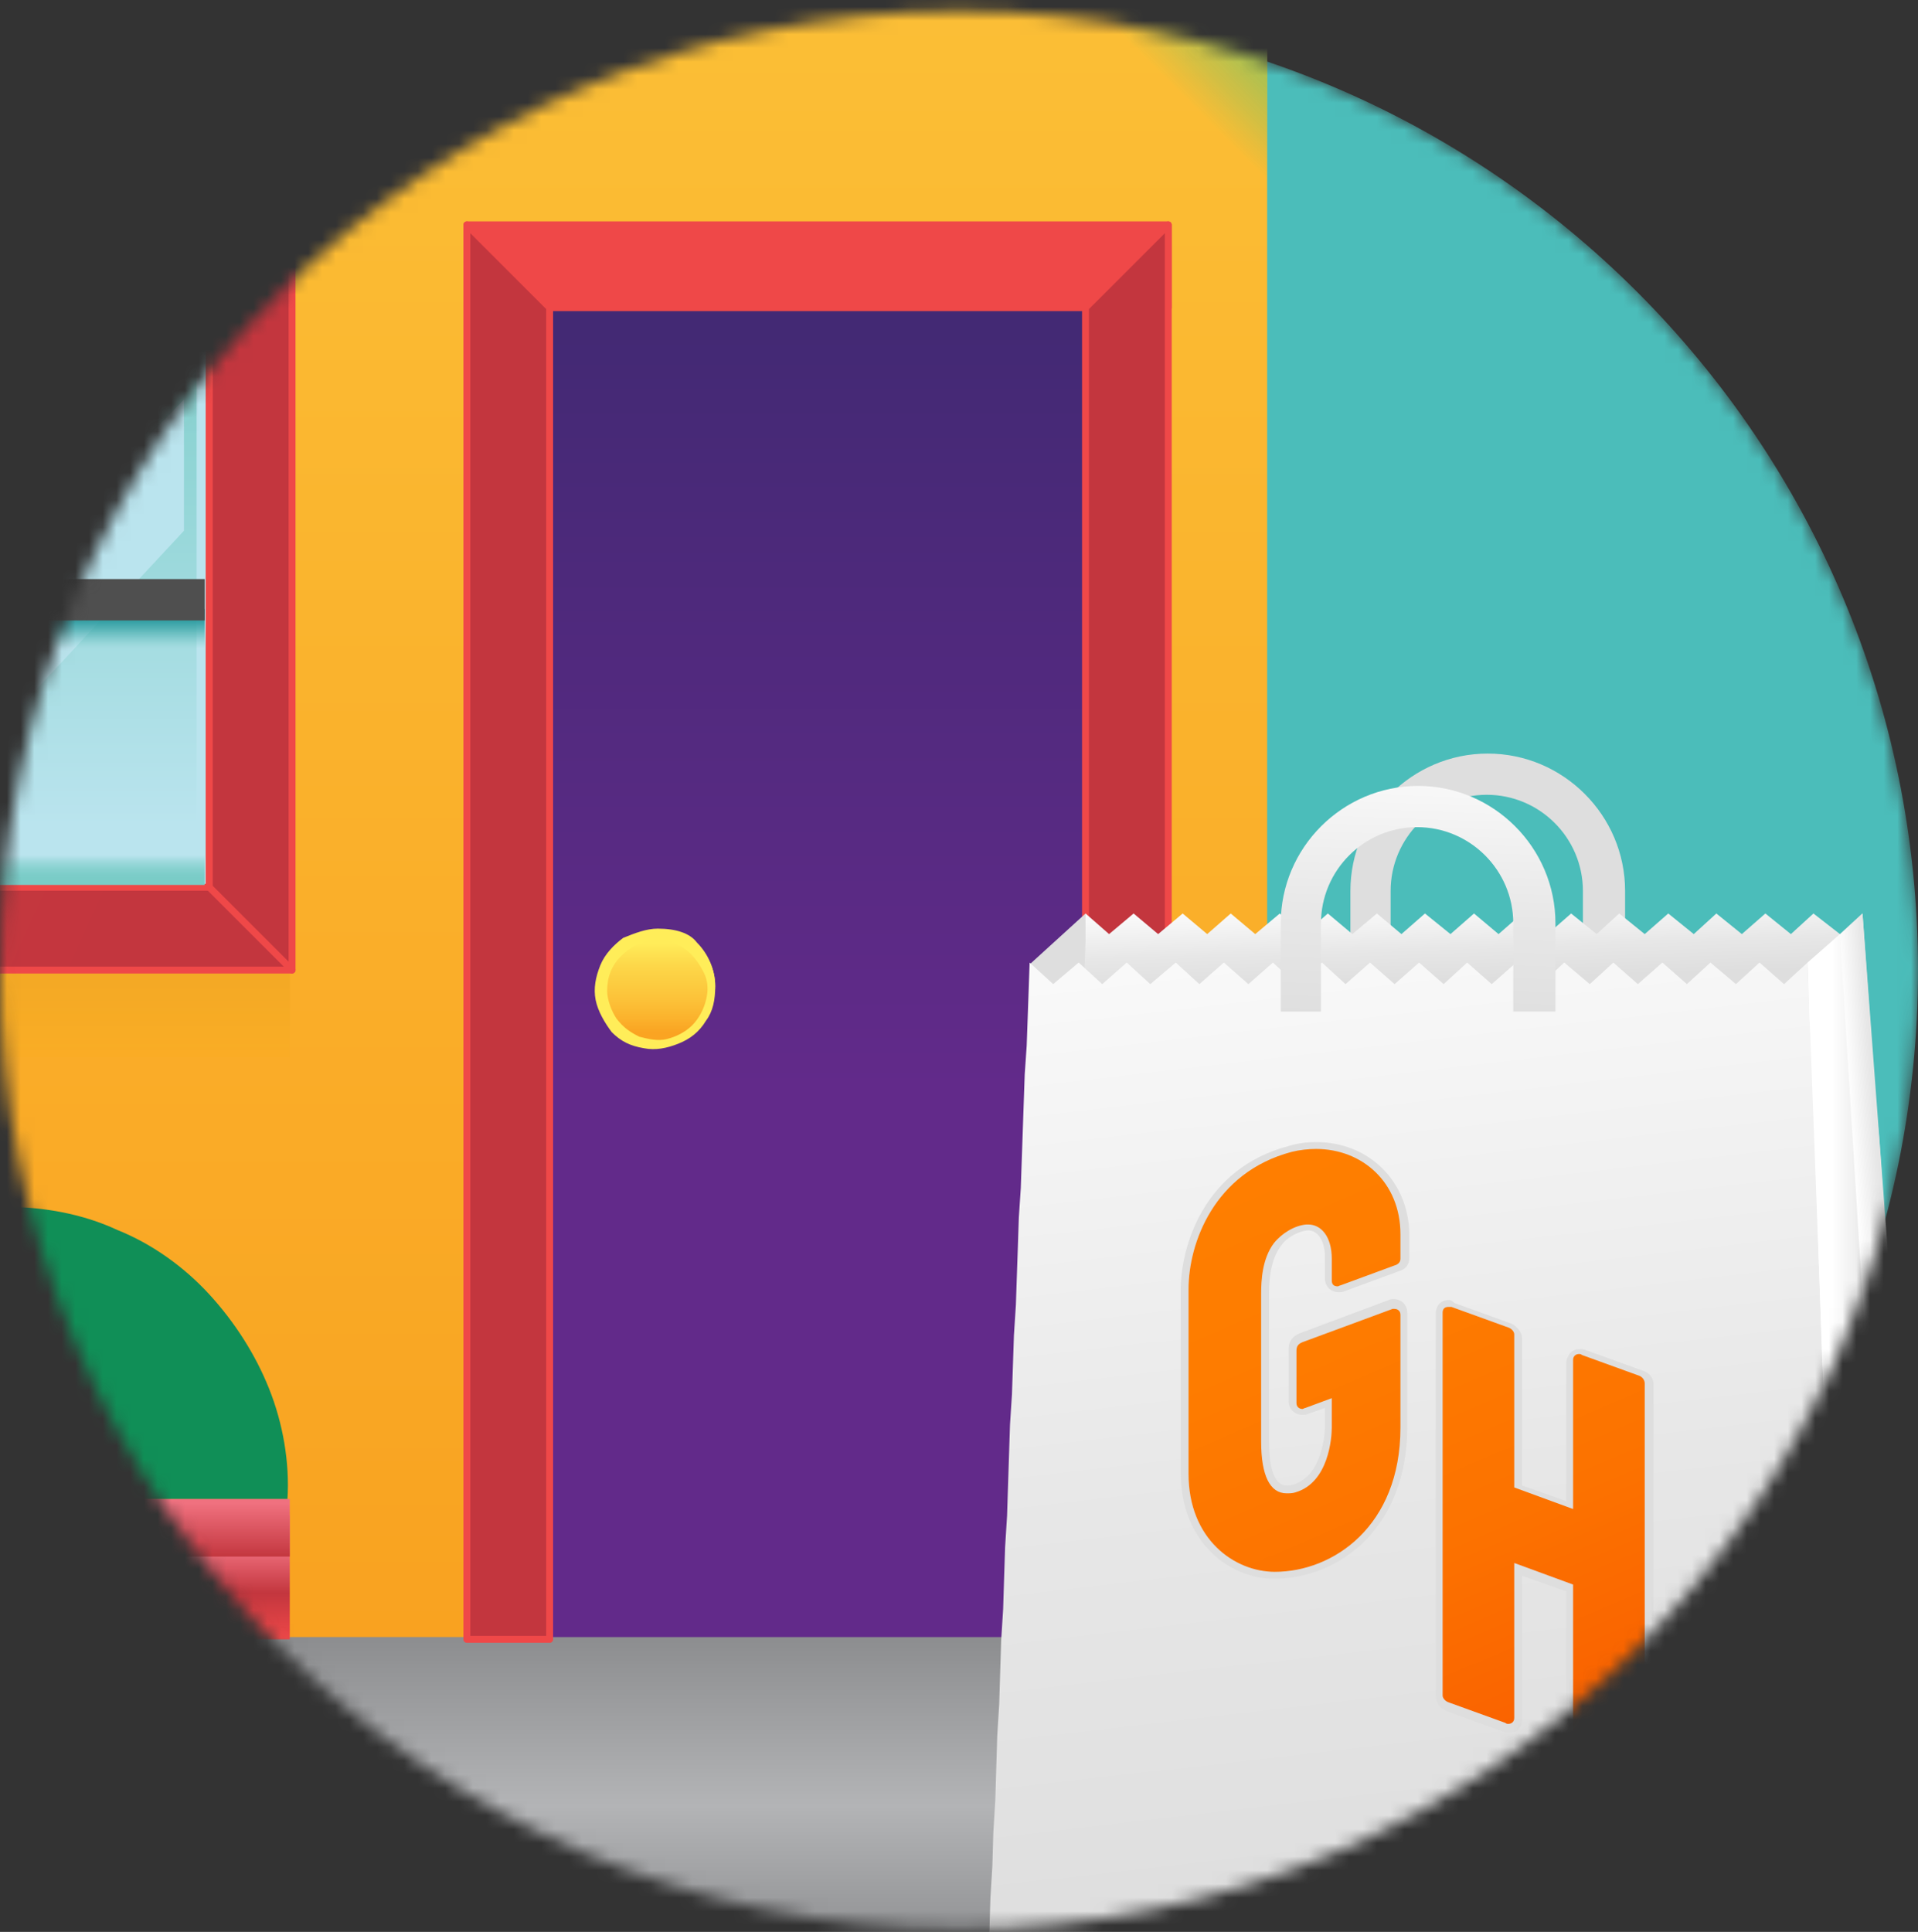
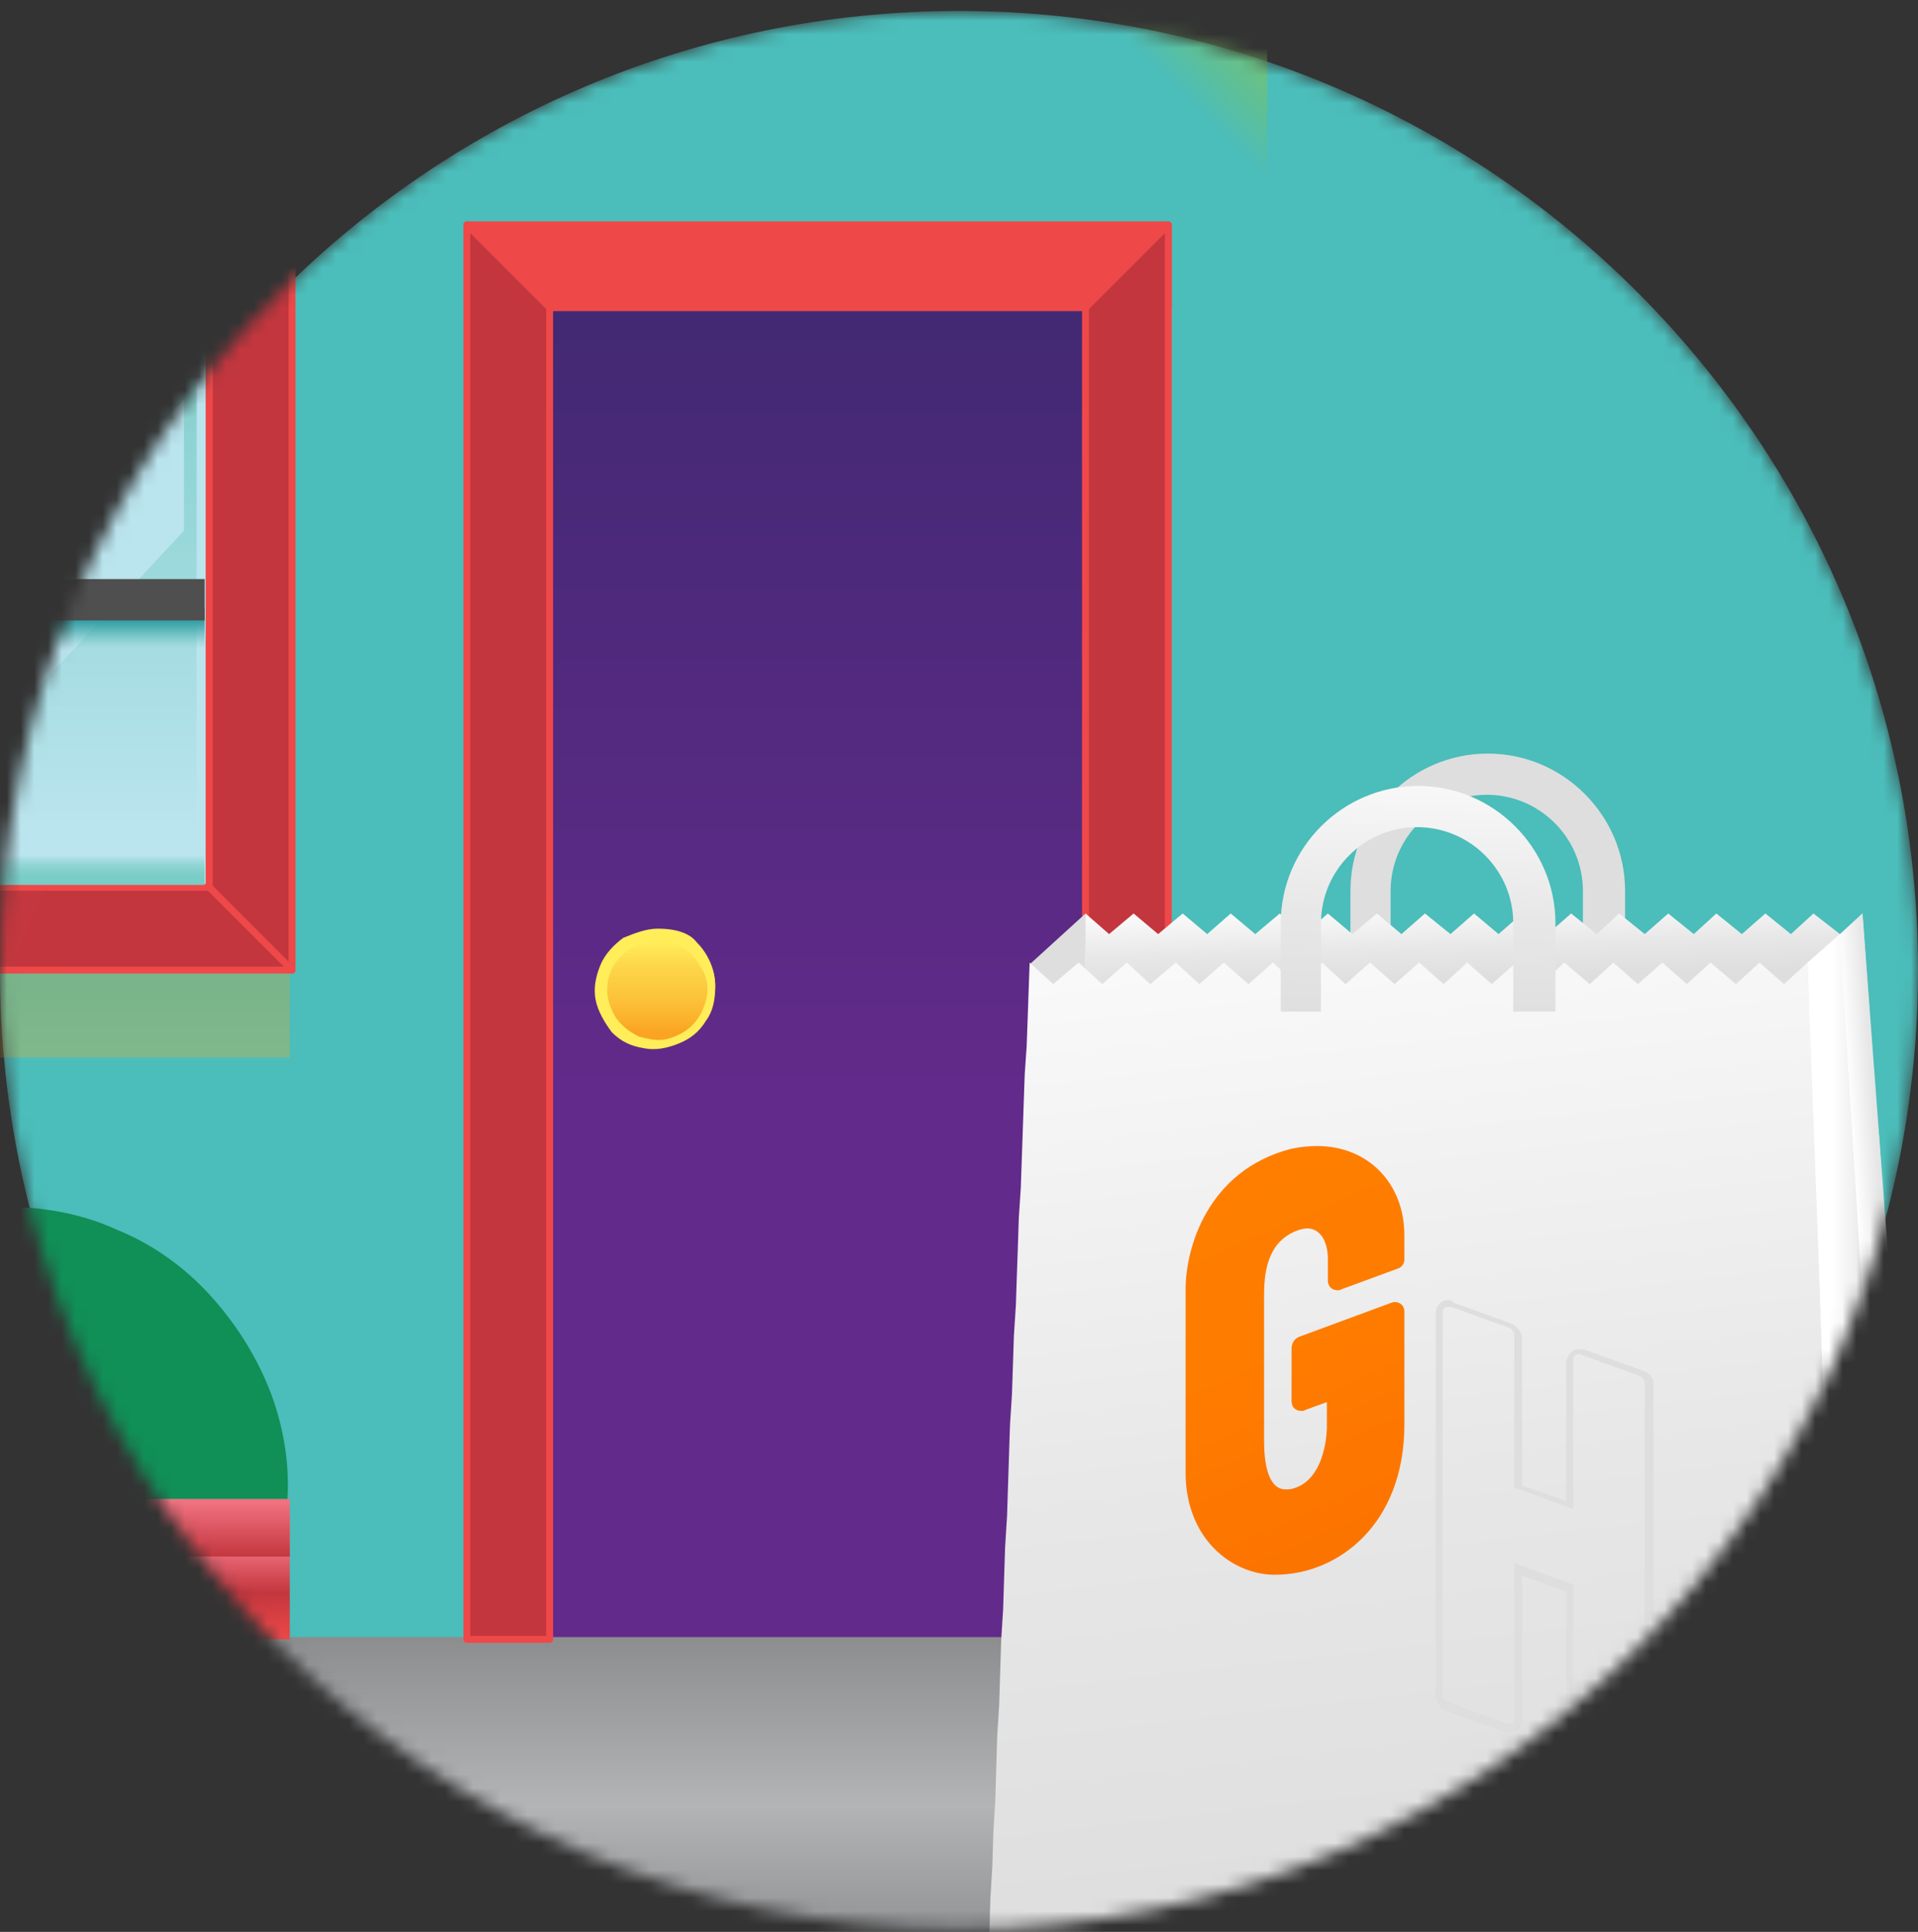
<svg xmlns="http://www.w3.org/2000/svg" width="140" height="141" viewBox="0 0 140 141" fill="none">
  <rect x="0" y="0" width="140" height="141" fill="#333333" stroke="none" />
  <mask id="mask0" mask-type="alpha" maskUnits="userSpaceOnUse" x="0" y="0" width="140" height="141">
    <path d="M70 140.801C108.66 140.801 140 109.461 140 70.801C140 32.141 108.66 0.801 70 0.801C31.34 0.801 0 32.141 0 70.801C0 109.461 31.34 140.801 70 140.801Z" fill="#4BBDBA" />
  </mask>
  <g mask="url(#mask0)">
    <path d="M70 140.801C108.66 140.801 140 109.461 140 70.801C140 32.141 108.66 0.801 70 0.801C31.34 0.801 0 32.141 0 70.801C0 109.461 31.34 140.801 70 140.801Z" fill="#4BBDBA" />
-     <path d="M92.494 -13.302L-3.861 -107.643L-97.866 -13.134V119.648H92.494V-13.302Z" fill="url(#paint0_linear)" />
    <path d="M-2.686 -112.007L-112.806 -1.887L-105.42 5.499L4.7 -104.621L-2.686 -112.007Z" fill="url(#paint1_linear)" />
    <path d="M82.254 119.647V19.432H37.098V119.647" fill="url(#paint2_linear)" />
    <path d="M100.048 5.499L-2.686 -97.235V-112.007L107.434 -1.887L100.048 5.499Z" fill="url(#paint3_linear)" />
    <path d="M48.01 76.171C47.17 76.171 46.499 76.003 45.828 75.5C45.156 74.996 44.652 74.492 44.317 73.653C43.981 72.982 43.981 72.142 44.149 71.303C44.317 70.464 44.652 69.792 45.324 69.288C45.828 68.785 46.667 68.281 47.338 68.114C48.178 67.946 48.849 68.114 49.688 68.281C50.36 68.617 51.031 69.121 51.535 69.792C52.038 70.464 52.206 71.303 52.206 71.974C52.206 72.982 51.703 73.989 51.031 74.828C50.192 75.835 49.185 76.171 48.01 76.171Z" fill="url(#paint4_linear)" />
    <path d="M48.01 68.617C48.681 68.617 49.352 68.784 50.024 69.288C50.528 69.624 51.031 70.295 51.367 70.967C51.703 71.638 51.703 72.31 51.535 72.981C51.367 73.653 51.031 74.324 50.528 74.828C50.024 75.331 49.352 75.667 48.681 75.835C48.01 76.003 47.338 75.835 46.667 75.667C45.995 75.331 45.492 74.996 44.988 74.324C44.652 73.82 44.317 72.981 44.317 72.31C44.317 71.302 44.652 70.463 45.324 69.792C46.163 68.952 47.17 68.617 48.01 68.617ZM48.01 67.777C47.17 67.777 46.331 68.113 45.492 68.449C44.82 68.952 44.149 69.624 43.813 70.463C43.477 71.302 43.309 72.142 43.477 72.981C43.645 73.82 44.149 74.66 44.652 75.331C45.324 76.003 45.995 76.338 47.002 76.506C47.842 76.674 48.681 76.506 49.52 76.171C50.36 75.835 51.031 75.331 51.535 74.492C52.038 73.82 52.206 72.981 52.206 71.974C52.206 70.799 51.703 69.624 50.863 68.784C50.36 68.113 49.352 67.777 48.01 67.777Z" fill="#FFED59" />
    <path d="M103.07 119.48H-108.945V144.828H103.07V119.48Z" fill="url(#paint5_linear)" />
    <path d="M21.319 30.513H-87.122V77.179H21.151V30.513H21.319Z" fill="url(#paint6_linear)" fill-opacity="0.3" />
    <path d="M14.772 23.126H-81.079V64.421H14.772V23.126Z" fill="url(#paint7_linear)" stroke="#BAE4EE" stroke-width="0.839" stroke-miterlimit="10" />
    <path d="M13.429 29.167L-24.34 67.776H-13.597L13.429 38.735V29.167Z" fill="#BAE4EE" />
    <path d="M-0.168 24.3L-33.741 57.705L-32.566 63.58H-26.355L13.094 24.132H-0.168V24.3Z" fill="#BAE4EE" />
    <path d="M21.319 70.799H-87.122V17.082H21.151V70.799H21.319ZM-81.079 64.756H15.276V23.125H-81.079V64.756Z" fill="url(#paint8_linear)" stroke="#EF4848" stroke-width="0.504" stroke-linejoin="round" />
    <path d="M21.319 17.082L15.276 23.125V64.756L21.319 70.799V17.082Z" fill="url(#paint9_linear)" stroke="#EF4848" stroke-width="0.504" stroke-linejoin="round" />
    <path d="M85.276 119.649H79.233V22.454H40.12V119.649H34.077V16.411H85.276V119.649Z" fill="#FDB813" />
    <path d="M-2.686 -97.235L92.494 -2.055V15.738L-8.057 -91.864L-2.686 -97.235Z" fill="url(#paint10_linear)" />
    <path d="M-2.686 -97.235L-97.866 -2.056V17.081L2.686 -91.864L-2.686 -97.235Z" fill="url(#paint11_linear)" />
    <path d="M85.276 16.411H34.077V22.454H85.276V16.411Z" fill="url(#paint12_linear)" stroke="#EF4848" stroke-width="0.504" stroke-linejoin="round" />
    <path d="M85.276 16.411L79.233 22.454V119.649H85.276V16.411Z" fill="url(#paint13_linear)" stroke="#EF4848" stroke-width="0.504" stroke-linejoin="round" />
    <path d="M40.12 119.649H34.077V16.411L40.12 22.454V119.649Z" fill="url(#paint14_linear)" stroke="#EF4848" stroke-width="0.504" stroke-linejoin="round" />
    <path d="M-19.976 109.409C-20.144 106.723 -19.64 103.869 -18.633 101.351C-17.626 98.833 -16.115 96.483 -14.269 94.469C-12.422 92.454 -10.072 90.944 -7.554 89.769C-5.036 88.761 -2.35 88.09 0.504 88.09C3.189 88.09 6.043 88.593 8.561 89.769C11.079 90.776 13.429 92.454 15.276 94.469C17.122 96.483 18.633 98.833 19.64 101.351C20.648 103.869 21.151 106.723 20.983 109.409" fill="url(#paint15_radial)" />
    <path d="M21.319 110.583H-87.122V119.648H21.151V110.583H21.319Z" fill="url(#paint16_linear)" />
    <path d="M21.319 109.408H-87.122V113.605H21.151V109.408H21.319Z" fill="url(#paint17_linear)" />
    <path d="M-80.743 44.445V47.971H14.94V44.445H-80.743Z" fill="url(#paint18_linear)" />
    <path d="M-80.743 23.461V25.643H14.94V23.293H-80.743V23.461Z" fill="url(#paint19_linear)" />
    <path d="M-80.743 62.238V64.588H14.94V62.238H-80.743Z" fill="url(#paint20_linear)" />
    <path d="M-80.743 42.263V45.284H14.94V42.263H-80.743Z" fill="#4F4F4F" />
    <path d="M118.477 71.47H115.541V65.025C115.541 61.158 112.391 58.008 108.524 58.008C104.657 58.008 101.506 61.158 101.506 65.025V71.47H98.57V65.025C98.57 59.511 103.082 55 108.595 55C114.109 55 118.62 59.511 118.62 65.025V71.47H118.477Z" fill="#DEDEDE" />
    <path d="M79.236 66.672L75.226 70.324C75.226 70.324 76.73 77.628 77.017 77.556C77.231 77.484 81.957 76.052 81.957 76.052L79.236 66.672Z" fill="#DEDEDE" />
    <path d="M135.949 66.672L134.302 68.176L132.369 66.672L130.722 68.176L128.86 66.672L127.142 68.176L125.28 66.672L123.633 68.176L121.771 66.672L120.052 68.176L118.191 66.672L116.544 68.176L114.682 66.672L112.963 68.176L111.102 66.672L109.383 68.176L107.593 66.672L105.874 68.176L104.012 66.672L102.294 68.176L100.504 66.672L98.714 68.176L96.923 66.672L95.205 68.176L93.415 66.672L91.624 68.176L89.834 66.672L88.116 68.176L86.326 66.672L84.535 68.176L82.745 66.672L80.955 68.176L79.237 66.672V68.677L79.165 70.682V72.687V74.763V76.769V78.845V80.922V82.998L79.093 85.075V87.223V89.3V91.448V93.596V95.744L79.022 97.892V100.112V102.261V104.48V106.7V108.92V111.211L78.95 113.431V115.723V118.014V120.306V122.669V124.96L78.878 127.323V129.686V132.049V134.412V136.847H80.812H82.745H84.679H86.612H88.617H90.55H92.484H94.417H96.35H98.284H100.289H102.222H104.156H106.089H108.022H109.956H111.961H113.894H115.828H117.761H119.694H121.628H123.633H125.566H127.5H129.433H131.366H133.3H135.305H137.238L139.172 134.627L141.105 135.486L140.962 133.41L140.747 132.049L140.604 129.686L140.389 127.323L140.246 124.96L140.031 122.669L139.888 120.306L139.744 118.014L139.53 115.723L139.386 113.431L139.243 111.211L139.028 108.92L138.885 106.7L138.742 104.48L138.599 102.261L138.384 100.112L138.241 97.892L138.097 95.744L137.954 93.596L137.739 91.448L137.596 89.3L137.453 87.223L137.31 85.075L137.167 82.998L136.952 80.922L136.809 78.845L136.665 76.769L136.522 74.763L136.379 72.687L136.236 70.682L136.092 68.677L135.949 66.672Z" fill="url(#paint21_linear)" />
    <path d="M134.589 141L141.105 135.486L135.949 66.672L132.011 70.324C132.011 70.252 132.082 136.059 134.589 141Z" fill="url(#paint22_linear)" />
    <path d="M131.939 70.252L130.221 71.827L128.431 70.252L126.712 71.827L124.85 70.252L123.132 71.827L121.341 70.252L119.551 71.827L117.761 70.252L116.042 71.827L114.181 70.252L112.462 71.827L110.672 70.252L108.882 71.827L107.092 70.252L105.373 71.827L103.583 70.252L101.793 71.827L100.003 70.252L98.212 71.827L96.494 70.252L94.632 71.827L92.913 70.252L91.123 71.827L89.333 70.252L87.543 71.827L85.824 70.252L83.963 71.827L82.244 70.252L80.454 71.827L78.735 70.252L76.874 71.827L75.155 70.252L75.083 72.329L75.012 74.334L74.94 76.339L74.797 78.415L74.725 80.492L74.654 82.568L74.582 84.645L74.51 86.722L74.367 88.87L74.296 91.018L74.224 93.095L74.152 95.243L74.009 97.463L73.938 99.611L73.866 101.759L73.723 103.979L73.651 106.199L73.579 108.419L73.508 110.638L73.365 112.93L73.293 115.15L73.222 117.441L73.078 119.732L73.007 122.024L72.935 124.387L72.792 126.678L72.72 129.041L72.649 131.404L72.505 133.767L72.434 136.202L72.291 138.565L72.219 141H74.152H76.086H78.091H80.024H81.958H83.891H85.824H87.829H89.763H91.696H93.629H95.635H97.568H99.501H101.435H103.368H105.373H107.306H109.24H111.173H113.107H115.112H117.045H118.978H120.912H122.845H124.85H126.784H128.717H130.65H132.655H134.589L134.446 138.565L134.374 136.202L134.302 133.767L134.231 131.404L134.159 129.041L134.016 126.678L133.944 124.387L133.873 122.024L133.801 119.732L133.729 117.441L133.586 115.15L133.515 112.93L133.443 110.638L133.371 108.419L133.3 106.199L133.228 103.979L133.157 101.759L133.013 99.611L132.942 97.463L132.87 95.243L132.799 93.095L132.727 91.018L132.655 88.87L132.584 86.722L132.512 84.645L132.441 82.568L132.369 80.492L132.297 78.415L132.226 76.339L132.082 74.334L132.011 72.329L131.939 70.252Z" fill="url(#paint23_linear)" />
    <path d="M113.393 73.832H110.457V67.387C110.457 63.52 107.306 60.37 103.44 60.37C99.573 60.37 96.422 63.52 96.422 67.387V73.832H93.486V67.387C93.486 61.873 97.997 57.362 103.511 57.362C109.025 57.362 113.536 61.873 113.536 67.387V73.832H113.393Z" fill="url(#paint24_linear)" />
    <path d="M93.057 114.935C89.906 114.935 86.54 112.285 86.54 107.488V94.097C86.54 91.018 88.188 85.433 94.203 83.857C94.847 83.714 95.491 83.643 96.136 83.643C99.859 83.643 102.509 86.364 102.509 90.159V91.949C102.509 92.235 102.294 92.522 102.008 92.594L97.926 94.097C97.854 94.169 97.711 94.169 97.64 94.169C97.21 94.169 96.924 93.882 96.924 93.453V91.877C96.924 90.588 96.351 89.658 95.42 89.658H95.348C94.561 89.729 93.701 90.23 93.2 90.875C92.555 91.734 92.269 92.88 92.269 94.455V105.196C92.269 106.772 92.555 108.705 93.844 108.705C93.988 108.705 94.203 108.705 94.417 108.633C96.852 107.917 96.852 104.194 96.852 104.194V102.332L95.277 102.905C95.205 102.976 95.062 102.976 94.99 102.976C94.561 102.976 94.274 102.69 94.274 102.26V98.465C94.274 98.322 94.274 97.749 94.919 97.534L101.506 95.1C101.578 95.1 101.65 95.028 101.793 95.028C102.151 95.028 102.509 95.243 102.509 95.744V103.979C102.509 111.211 97.711 114.935 93.057 114.935Z" fill="url(#paint25_linear)" />
-     <path d="M96.064 83.858C99.43 83.858 102.222 86.292 102.222 90.088V91.878C102.222 92.093 102.079 92.236 101.936 92.307L97.854 93.811C97.783 93.811 97.711 93.883 97.639 93.883C97.353 93.883 97.21 93.74 97.21 93.453V91.878C97.21 90.231 96.422 89.371 95.491 89.371C95.42 89.371 95.42 89.371 95.348 89.371C94.489 89.443 93.558 90.016 92.985 90.732C92.126 91.878 92.054 93.453 92.054 94.456V105.197C92.054 107.703 92.698 108.992 93.916 108.992C94.131 108.992 94.346 108.992 94.56 108.92C96.995 108.204 97.21 104.91 97.21 104.194V102.046L95.276 102.762C95.205 102.762 95.133 102.834 95.061 102.834C94.847 102.834 94.632 102.69 94.632 102.404V98.609C94.632 98.322 94.704 98.108 95.061 97.964L101.649 95.53C101.721 95.53 101.721 95.53 101.793 95.53C102.007 95.53 102.222 95.673 102.222 95.959V104.194C102.222 111.426 97.281 114.72 93.056 114.72C90.121 114.72 86.755 112.357 86.755 107.56V94.097C86.755 90.732 88.617 85.576 94.274 84.073C94.847 83.929 95.491 83.858 96.064 83.858ZM96.064 83.356C95.42 83.356 94.775 83.428 94.059 83.643C87.829 85.29 86.182 91.018 86.182 94.169V107.488C86.182 112.501 89.691 115.222 92.985 115.222C97.854 115.222 102.723 111.426 102.723 104.122V95.816C102.723 95.243 102.294 94.814 101.721 94.814C101.578 94.814 101.506 94.814 101.363 94.885L94.847 97.32C94.346 97.535 94.059 97.893 94.059 98.466V102.261C94.059 102.834 94.489 103.263 95.061 103.263C95.205 103.263 95.348 103.263 95.491 103.192L96.709 102.762V104.122C96.709 104.122 96.709 107.631 94.417 108.347C94.202 108.419 94.059 108.419 93.916 108.419C92.842 108.419 92.627 106.629 92.627 105.125V94.384C92.627 92.88 92.913 91.734 93.486 90.947C93.916 90.302 94.775 89.873 95.42 89.801H95.491C96.207 89.801 96.709 90.589 96.709 91.734V93.31C96.709 93.883 97.138 94.312 97.711 94.312C97.854 94.312 97.997 94.312 98.141 94.241L102.222 92.737C102.652 92.594 102.867 92.236 102.867 91.806V90.016C102.795 86.221 99.931 83.356 96.064 83.356V83.929V83.356Z" fill="#DEDEDE" />
-     <path d="M119.623 129.543C119.551 129.543 119.408 129.543 119.337 129.471L115.183 127.967C114.897 127.824 114.539 127.538 114.539 127.18V115.794L110.815 114.505V125.389C110.815 125.819 110.529 126.105 110.099 126.105C110.028 126.105 109.884 126.105 109.813 126.034L105.66 124.53C105.302 124.387 105.015 124.1 105.015 123.742V95.816C105.015 95.386 105.302 95.1 105.731 95.1C105.803 95.1 105.946 95.1 106.018 95.171L110.171 96.675C110.457 96.747 110.815 97.105 110.815 97.463V108.419L114.539 109.779V99.324C114.539 98.895 114.825 98.608 115.255 98.608C115.327 98.608 115.47 98.608 115.541 98.68L119.695 100.184C120.053 100.327 120.339 100.613 120.339 100.971V128.898C120.339 129.113 120.267 129.256 120.124 129.399C119.981 129.471 119.766 129.543 119.623 129.543Z" fill="url(#paint26_linear)" />
    <path d="M105.731 95.386C105.803 95.386 105.874 95.386 105.946 95.386L110.099 96.89C110.314 96.961 110.529 97.176 110.529 97.391V108.562L114.825 110.137V99.253C114.825 98.966 115.04 98.823 115.255 98.823C115.326 98.823 115.398 98.823 115.47 98.895L119.623 100.399C119.838 100.47 120.052 100.685 120.052 100.971V128.898C120.052 129.185 119.838 129.328 119.623 129.328C119.551 129.328 119.48 129.328 119.408 129.256L115.255 127.752C115.04 127.681 114.825 127.466 114.825 127.18V115.651L110.529 114.075V125.389C110.529 125.676 110.314 125.819 110.099 125.819C110.027 125.819 109.956 125.819 109.884 125.747L105.731 124.244C105.516 124.172 105.301 123.957 105.301 123.742V95.816C105.301 95.529 105.445 95.386 105.731 95.386ZM105.731 94.885C105.158 94.885 104.8 95.314 104.8 95.887V123.814C104.8 124.244 105.087 124.673 105.588 124.888L109.741 126.392C109.884 126.463 110.027 126.463 110.171 126.463C110.744 126.463 111.102 126.034 111.102 125.533V115.006L114.324 116.152V127.323C114.324 127.824 114.682 128.182 115.112 128.397L119.265 129.901C119.408 129.972 119.551 129.972 119.694 129.972C120.267 129.972 120.697 129.543 120.697 128.97V101.043C120.697 100.613 120.411 100.184 119.909 100.04L115.756 98.537C115.613 98.465 115.47 98.465 115.326 98.465C115.04 98.465 114.825 98.537 114.61 98.751C114.467 98.966 114.324 99.181 114.324 99.468V109.564L111.102 108.418V97.677C111.102 97.248 110.744 96.818 110.314 96.603L106.161 95.1C105.946 94.885 105.874 94.885 105.731 94.885Z" fill="#DEDEDE" />
    <path d="M134.589 141L138.312 132.765L134.302 68.176L131.939 70.252L134.589 141Z" fill="url(#paint27_linear)" />
    <path d="M134.589 140.999L138.312 132.765L141.105 135.486L134.589 140.999Z" fill="#DEDEDE" />
  </g>
  <defs>
    <linearGradient id="paint0_linear" x1="-2.677" y1="-109.56" x2="-2.677" y2="120.297" gradientUnits="userSpaceOnUse">
      <stop stop-color="#FDD94A" />
      <stop offset="1" stop-color="#F9A220" />
    </linearGradient>
    <linearGradient id="paint1_linear" x1="-57.831" y1="-57.021" x2="-50.879" y2="-50.068" gradientUnits="userSpaceOnUse">
      <stop offset="0.01" stop-color="#984721" />
      <stop offset="0.1" stop-color="#B35725" />
      <stop offset="0.2" stop-color="#CC6629" />
      <stop offset="0.26" stop-color="#D56B2A" />
      <stop offset="0.43" stop-color="#B55925" />
      <stop offset="0.75" stop-color="#723319" />
      <stop offset="0.83" stop-color="#77361A" />
      <stop offset="0.92" stop-color="#853D1D" />
      <stop offset="1" stop-color="#984721" />
    </linearGradient>
    <linearGradient id="paint2_linear" x1="59.709" y1="22.956" x2="59.709" y2="118.912" gradientUnits="userSpaceOnUse">
      <stop offset="0.01" stop-color="#432974" />
      <stop offset="0.59" stop-color="#622A8A" />
      <stop offset="1" stop-color="#622A8A" />
    </linearGradient>
    <linearGradient id="paint3_linear" x1="-138.598" y1="134.027" x2="-546.495" y2="541.923" gradientUnits="userSpaceOnUse">
      <stop offset="0.01" stop-color="#984721" />
      <stop offset="0.1" stop-color="#B35725" />
      <stop offset="0.2" stop-color="#CC6629" />
      <stop offset="0.26" stop-color="#D56B2A" />
      <stop offset="0.43" stop-color="#B55925" />
      <stop offset="0.75" stop-color="#723319" />
      <stop offset="0.83" stop-color="#77361A" />
      <stop offset="0.92" stop-color="#853D1D" />
      <stop offset="1" stop-color="#984721" />
    </linearGradient>
    <linearGradient id="paint4_linear" x1="48.09" y1="68.909" x2="48.09" y2="75.35" gradientUnits="userSpaceOnUse">
      <stop stop-color="#FFEC59" />
      <stop offset="0.07" stop-color="#FEE554" />
      <stop offset="0.26" stop-color="#FDD648" />
      <stop offset="0.45" stop-color="#FCCC40" />
      <stop offset="0.64" stop-color="#FCC138" />
      <stop offset="0.83" stop-color="#FBB32D" />
      <stop offset="1" stop-color="#FAA422" />
    </linearGradient>
    <linearGradient id="paint5_linear" x1="-2.882" y1="119.415" x2="-2.882" y2="144.415" gradientUnits="userSpaceOnUse">
      <stop stop-color="#8C8D8F" />
      <stop offset="0.495" stop-color="#B3B4B6" />
      <stop offset="1" stop-color="#87888A" />
    </linearGradient>
    <linearGradient id="paint6_linear" x1="-32.887" y1="30.463" x2="-32.887" y2="77.137" gradientUnits="userSpaceOnUse">
      <stop stop-color="#4F3A11" />
      <stop offset="1" stop-color="#FAAE1D" />
    </linearGradient>
    <linearGradient id="paint7_linear" x1="-33.096" y1="18.343" x2="-33.096" y2="60.301" gradientUnits="userSpaceOnUse">
      <stop stop-color="#7ACCC7" />
      <stop offset="0.63" stop-color="#A1DBDF" />
      <stop offset="1" stop-color="#BAE4EE" />
    </linearGradient>
    <linearGradient id="paint8_linear" x1="-82.826" y1="21.445" x2="12.187" y2="64.206" gradientUnits="userSpaceOnUse">
      <stop stop-color="#EF4848" />
      <stop offset="0.07" stop-color="#E94647" />
      <stop offset="0.39" stop-color="#D43D42" />
      <stop offset="0.7" stop-color="#C7383F" />
      <stop offset="1" stop-color="#C3363E" />
    </linearGradient>
    <linearGradient id="paint9_linear" x1="617.289" y1="71.2" x2="280.767" y2="55.79" gradientUnits="userSpaceOnUse">
      <stop stop-color="#EF4848" />
      <stop offset="0.07" stop-color="#E94647" />
      <stop offset="0.39" stop-color="#D43D42" />
      <stop offset="0.7" stop-color="#C7383F" />
      <stop offset="1" stop-color="#C3363E" />
    </linearGradient>
    <linearGradient id="paint10_linear" x1="50.152" y1="-46.016" x2="41.744" y2="-37.608" gradientUnits="userSpaceOnUse">
      <stop stop-color="#7CC362" />
      <stop offset="0.11" stop-color="#7CC362" stop-opacity="0.97" />
      <stop offset="0.26" stop-color="#7CC362" stop-opacity="0.89" />
      <stop offset="0.42" stop-color="#7CC362" stop-opacity="0.75" />
      <stop offset="0.6" stop-color="#7CC362" stop-opacity="0.56" />
      <stop offset="0.79" stop-color="#7CC362" stop-opacity="0.31" />
      <stop offset="0.99" stop-color="#7CC362" stop-opacity="0.02" />
      <stop offset="1" stop-color="#7CC362" stop-opacity="0" />
    </linearGradient>
    <linearGradient id="paint11_linear" x1="-5241.51" y1="-4593.26" x2="-4731.56" y2="-4146" gradientUnits="userSpaceOnUse">
      <stop stop-color="#7CC362" />
      <stop offset="0.11" stop-color="#7CC362" stop-opacity="0.97" />
      <stop offset="0.26" stop-color="#7CC362" stop-opacity="0.89" />
      <stop offset="0.42" stop-color="#7CC362" stop-opacity="0.75" />
      <stop offset="0.6" stop-color="#7CC362" stop-opacity="0.56" />
      <stop offset="0.79" stop-color="#7CC362" stop-opacity="0.31" />
      <stop offset="0.99" stop-color="#7CC362" stop-opacity="0.02" />
      <stop offset="1" stop-color="#7CC362" stop-opacity="0" />
    </linearGradient>
    <linearGradient id="paint12_linear" x1="3783.07" y1="19.426" x2="5089.92" y2="19.426" gradientUnits="userSpaceOnUse">
      <stop stop-color="#EF4848" />
      <stop offset="0.07" stop-color="#E94647" />
      <stop offset="0.39" stop-color="#D43D42" />
      <stop offset="0.7" stop-color="#C7383F" />
      <stop offset="1" stop-color="#C3363E" />
    </linearGradient>
    <linearGradient id="paint13_linear" x1="82.304" y1="11779.3" x2="82.304" y2="7006.46" gradientUnits="userSpaceOnUse">
      <stop stop-color="#EF4848" />
      <stop offset="0.07" stop-color="#E94647" />
      <stop offset="0.39" stop-color="#D43D42" />
      <stop offset="0.7" stop-color="#C7383F" />
      <stop offset="1" stop-color="#C3363E" />
    </linearGradient>
    <linearGradient id="paint14_linear" x1="37.113" y1="11779.3" x2="37.113" y2="7006.46" gradientUnits="userSpaceOnUse">
      <stop stop-color="#EF4848" />
      <stop offset="0.07" stop-color="#E94647" />
      <stop offset="0.39" stop-color="#D43D42" />
      <stop offset="0.7" stop-color="#C7383F" />
      <stop offset="1" stop-color="#C3363E" />
    </linearGradient>
    <radialGradient id="paint15_radial" cx="0" cy="0" r="1" gradientUnits="userSpaceOnUse" gradientTransform="translate(33026.4 5849.13) scale(398.646 205.54)">
      <stop stop-color="#7CC362" />
      <stop offset="0.53" stop-color="#D6E487" />
      <stop offset="0.58" stop-color="#D2E385" />
      <stop offset="0.64" stop-color="#C6DE80" />
      <stop offset="0.69" stop-color="#B2D778" />
      <stop offset="0.75" stop-color="#97CD6D" />
      <stop offset="0.79" stop-color="#7CC362" />
      <stop offset="0.88" stop-color="#50AE5D" />
      <stop offset="1" stop-color="#108F57" />
    </radialGradient>
    <linearGradient id="paint16_linear" x1="-32.887" y1="112.911" x2="-32.887" y2="119.634" gradientUnits="userSpaceOnUse">
      <stop stop-color="#F0717F" />
      <stop offset="0.5" stop-color="#C3363E" />
      <stop offset="1" stop-color="#EF4848" />
    </linearGradient>
    <linearGradient id="paint17_linear" x1="-32.887" y1="109.702" x2="-32.887" y2="113.635" gradientUnits="userSpaceOnUse">
      <stop stop-color="#F0717F" />
      <stop offset="1" stop-color="#C3363E" />
    </linearGradient>
    <linearGradient id="paint18_linear" x1="-32.857" y1="44.71" x2="-32.857" y2="47.319" gradientUnits="userSpaceOnUse">
      <stop stop-color="#23959A" />
      <stop offset="0.14" stop-color="#26979B" stop-opacity="0.97" />
      <stop offset="0.3" stop-color="#2E9CA0" stop-opacity="0.87" />
      <stop offset="0.48" stop-color="#3CA5A7" stop-opacity="0.71" />
      <stop offset="0.67" stop-color="#4FB1B1" stop-opacity="0.49" />
      <stop offset="0.87" stop-color="#67C0BD" stop-opacity="0.21" />
      <stop offset="1" stop-color="#7ACCC7" stop-opacity="0" />
    </linearGradient>
    <linearGradient id="paint19_linear" x1="-32.857" y1="6447.81" x2="-32.857" y2="6528.25" gradientUnits="userSpaceOnUse">
      <stop stop-color="#23959A" />
      <stop offset="0.14" stop-color="#26979B" stop-opacity="0.97" />
      <stop offset="0.3" stop-color="#2E9CA0" stop-opacity="0.87" />
      <stop offset="0.48" stop-color="#3CA5A7" stop-opacity="0.71" />
      <stop offset="0.67" stop-color="#4FB1B1" stop-opacity="0.49" />
      <stop offset="0.87" stop-color="#67C0BD" stop-opacity="0.21" />
      <stop offset="1" stop-color="#7ACCC7" stop-opacity="0" />
    </linearGradient>
    <linearGradient id="paint20_linear" x1="-32.857" y1="62.407" x2="-32.857" y2="64.093" gradientUnits="userSpaceOnUse">
      <stop stop-color="#7ACCC7" stop-opacity="0" />
      <stop offset="0.09" stop-color="#7ACCC7" stop-opacity="0.15" />
      <stop offset="0.26" stop-color="#7ACCC7" stop-opacity="0.4" />
      <stop offset="0.43" stop-color="#7ACCC7" stop-opacity="0.62" />
      <stop offset="0.59" stop-color="#7ACCC7" stop-opacity="0.78" />
      <stop offset="0.74" stop-color="#7ACCC7" stop-opacity="0.9" />
      <stop offset="0.88" stop-color="#7ACCC7" stop-opacity="0.98" />
      <stop offset="1" stop-color="#7ACCC7" />
    </linearGradient>
    <linearGradient id="paint21_linear" x1="107.697" y1="65.272" x2="107.897" y2="71.467" gradientUnits="userSpaceOnUse">
      <stop stop-color="white" />
      <stop offset="0.023" stop-color="#FEFEFE" />
      <stop offset="0.624" stop-color="#E7E7E7" />
      <stop offset="1" stop-color="#DEDEDE" />
    </linearGradient>
    <linearGradient id="paint22_linear" x1="136.596" y1="103.73" x2="139.394" y2="103.531" gradientUnits="userSpaceOnUse">
      <stop stop-color="white" />
      <stop offset="0.023" stop-color="#FEFEFE" />
      <stop offset="0.624" stop-color="#E7E7E7" />
      <stop offset="1" stop-color="#DEDEDE" />
    </linearGradient>
    <linearGradient id="paint23_linear" x1="96.371" y1="56.286" x2="105.963" y2="139.017" gradientUnits="userSpaceOnUse">
      <stop stop-color="white" />
      <stop offset="0.023" stop-color="#FEFEFE" />
      <stop offset="0.624" stop-color="#E7E7E7" />
      <stop offset="1" stop-color="#DEDEDE" />
    </linearGradient>
    <linearGradient id="paint24_linear" x1="104.023" y1="53.258" x2="103.224" y2="75.24" gradientUnits="userSpaceOnUse">
      <stop stop-color="white" />
      <stop offset="0.023" stop-color="#FEFEFE" />
      <stop offset="0.624" stop-color="#E7E7E7" />
      <stop offset="1" stop-color="#DEDEDE" />
    </linearGradient>
    <linearGradient id="paint25_linear" x1="85.698" y1="78.6" x2="111.776" y2="138.906" gradientUnits="userSpaceOnUse">
      <stop stop-color="#FF8000" />
      <stop offset="0.318" stop-color="#FE7C00" />
      <stop offset="0.602" stop-color="#FC7200" />
      <stop offset="0.872" stop-color="#F95F00" />
      <stop offset="1" stop-color="#F75400" />
    </linearGradient>
    <linearGradient id="paint26_linear" x1="96.044" y1="73.93" x2="121.997" y2="133.948" gradientUnits="userSpaceOnUse">
      <stop stop-color="#FF8000" />
      <stop offset="0.318" stop-color="#FE7C00" />
      <stop offset="0.602" stop-color="#FC7200" />
      <stop offset="0.872" stop-color="#F95F00" />
      <stop offset="1" stop-color="#F75400" />
    </linearGradient>
    <linearGradient id="paint27_linear" x1="133.718" y1="104.595" x2="137.715" y2="104.595" gradientUnits="userSpaceOnUse">
      <stop stop-color="white" />
      <stop offset="0.023" stop-color="#FEFEFE" />
      <stop offset="0.624" stop-color="#E7E7E7" />
      <stop offset="1" stop-color="#DEDEDE" />
    </linearGradient>
  </defs>
</svg>